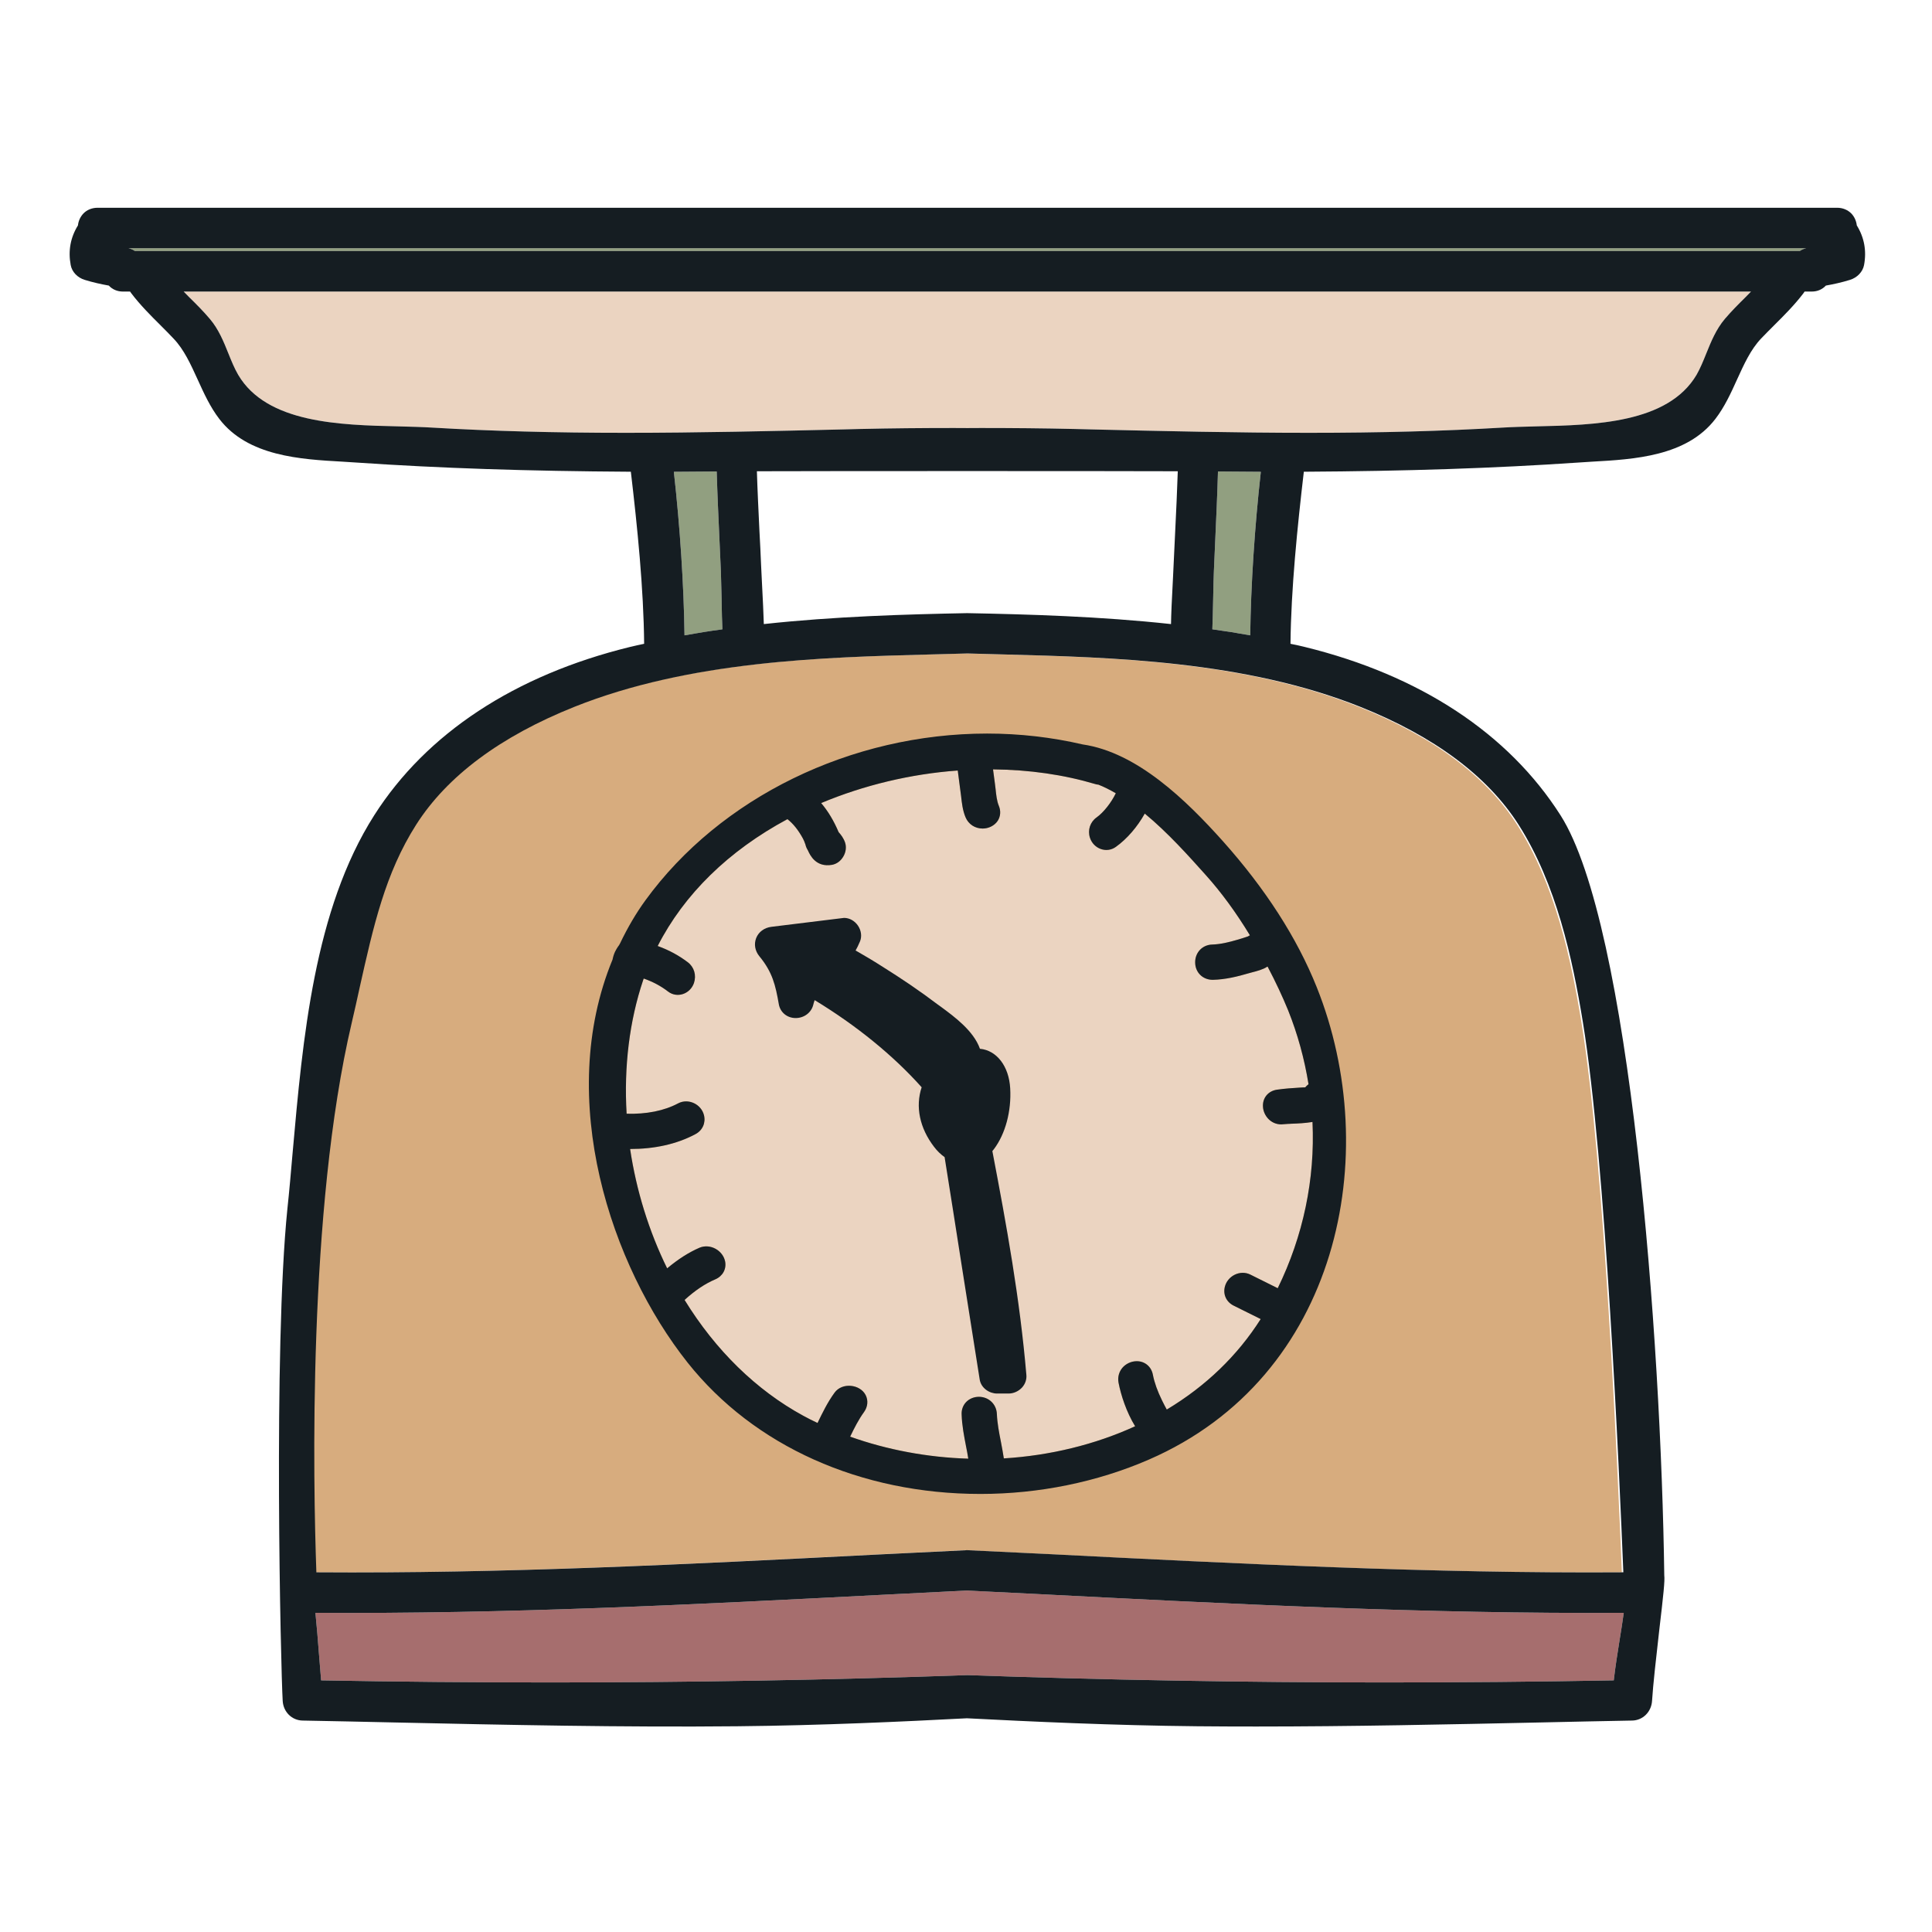
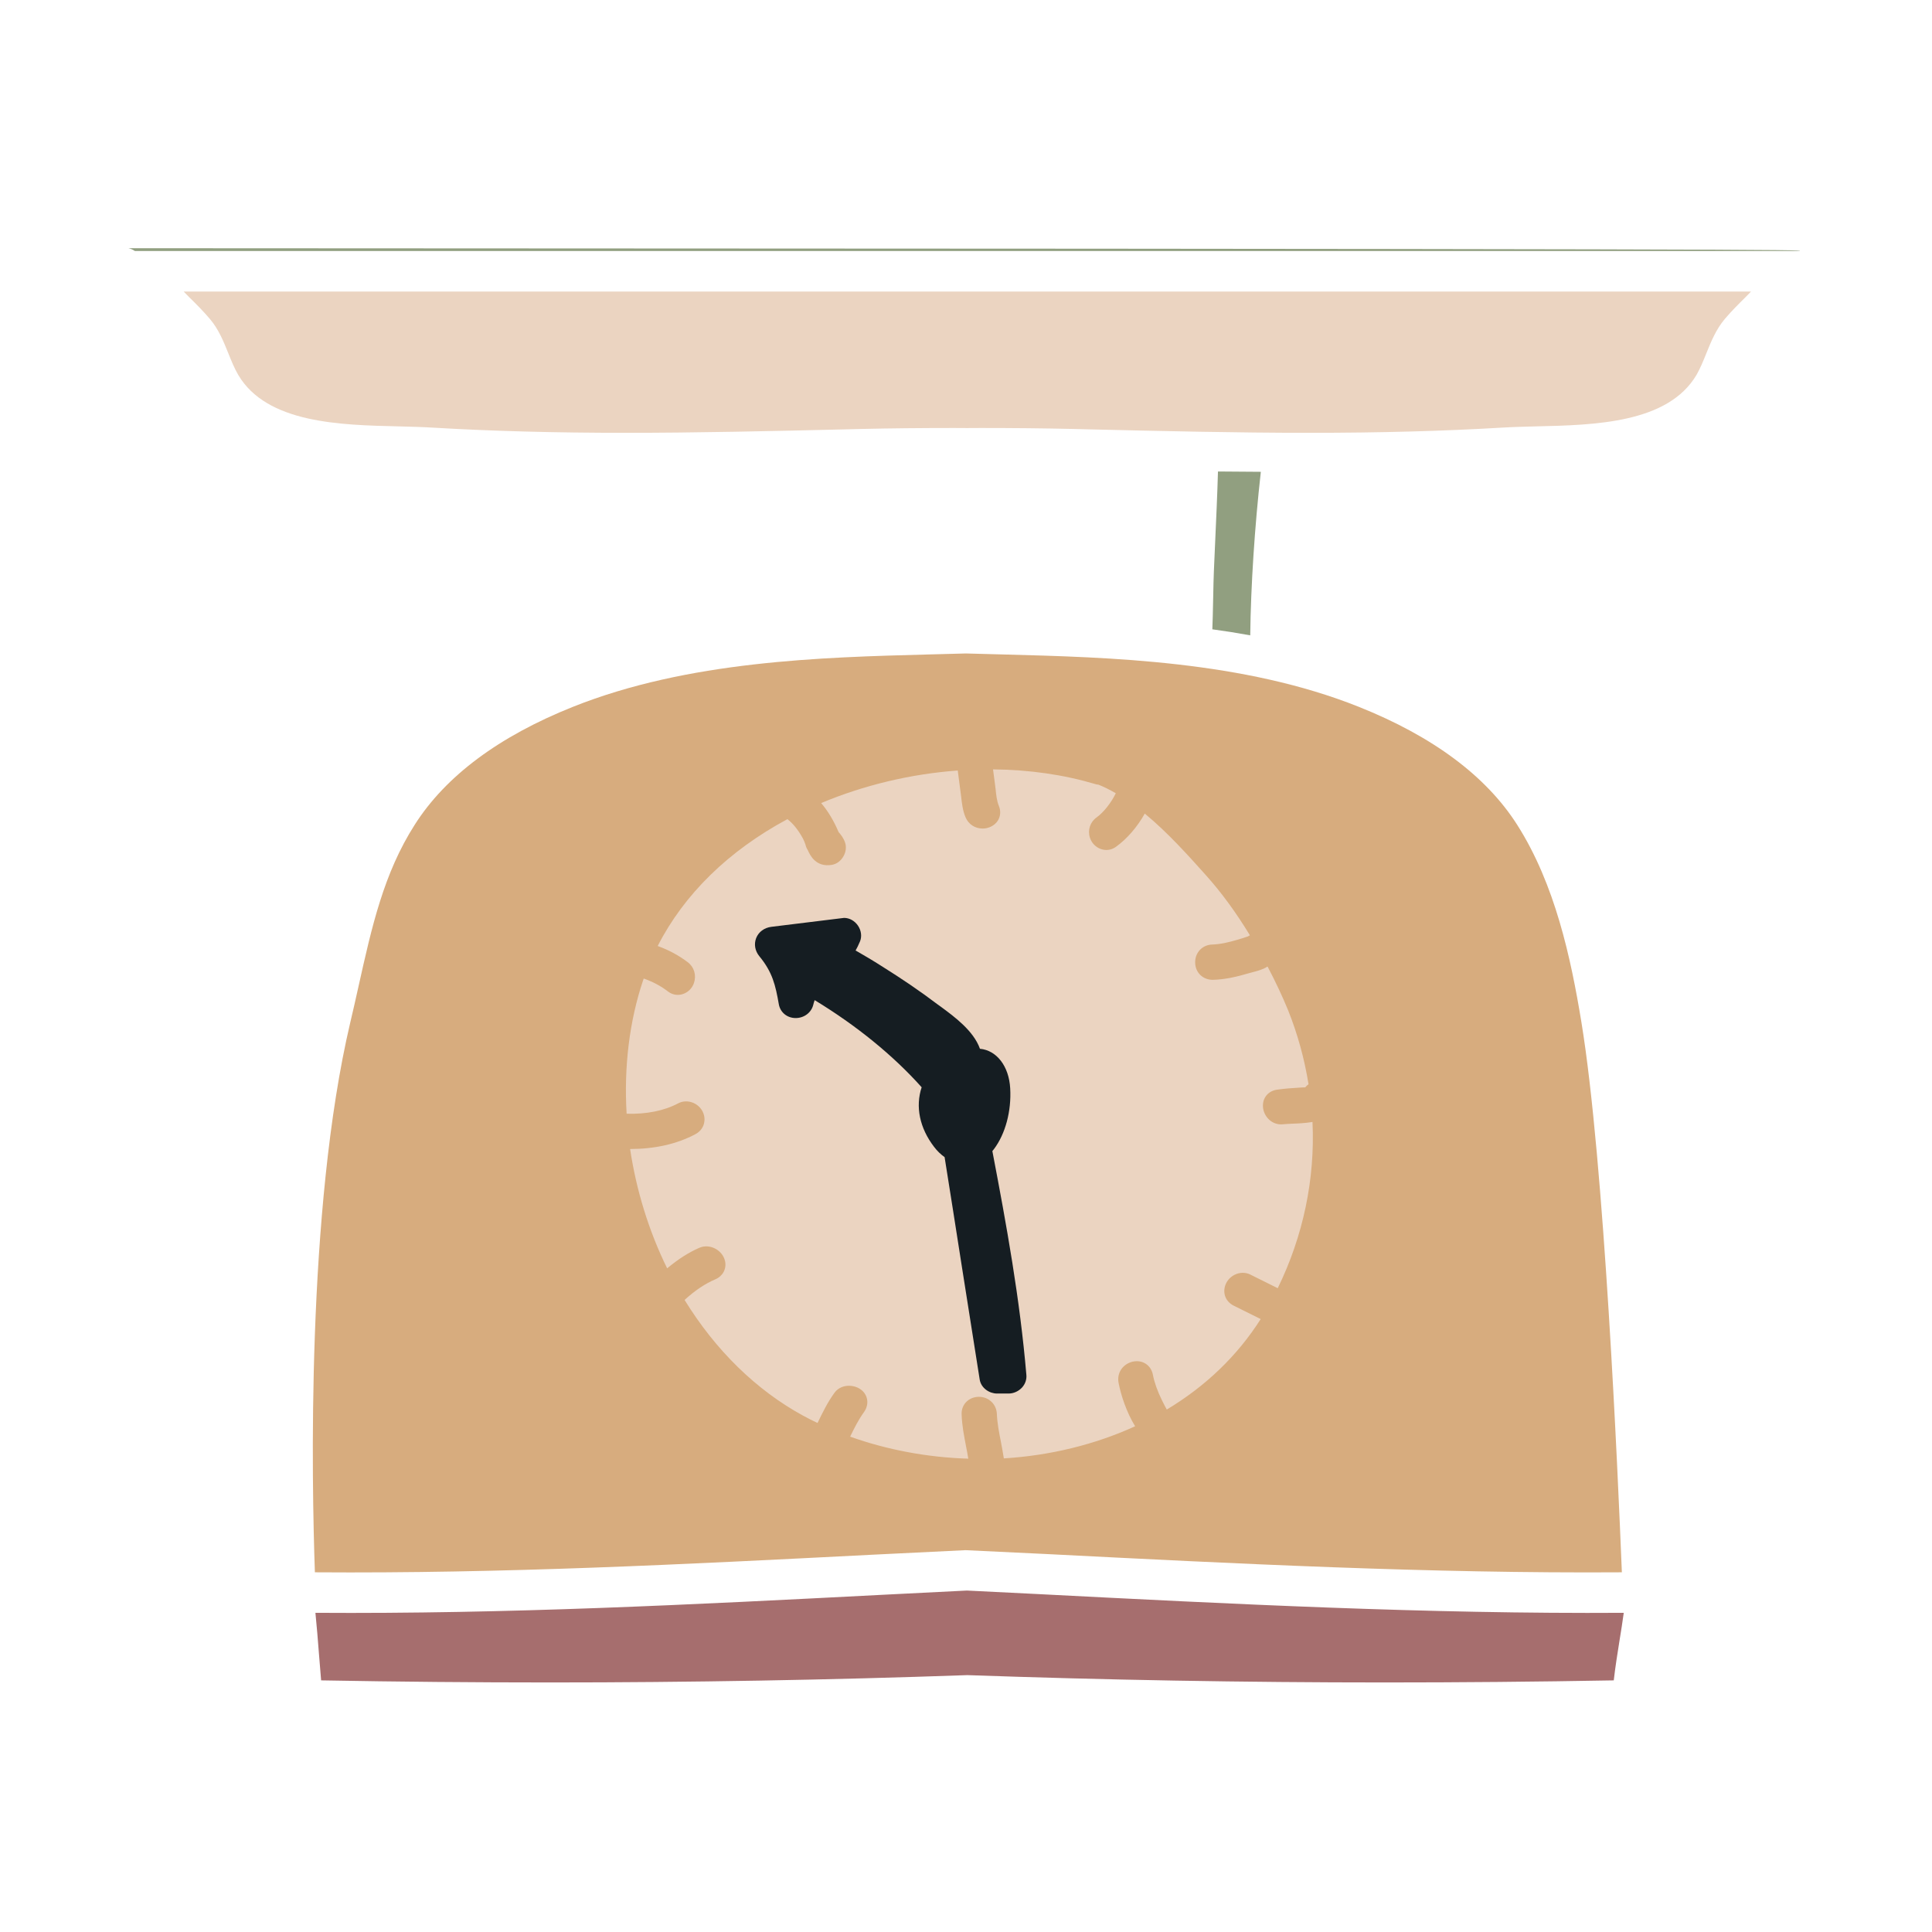
<svg xmlns="http://www.w3.org/2000/svg" width="112.5pt" height="112.5pt" viewBox="0 0 112.5 112.5" version="1.2">
  <defs>
    <clipPath id="clip1">
      <path d="M 4 12.098 L 108.844 12.098 L 108.844 100.598 L 4 100.598 Z M 4 12.098 " />
    </clipPath>
  </defs>
  <g id="surface1">
    <path style=" stroke:none;fill-rule:nonzero;fill:rgb(84.309%,67.45%,49.409%);fill-opacity:1;" d="M 79.117 41.156 C 83.434 42.879 86.539 45.191 88.344 48.027 C 90.551 51.492 91.473 55.785 92.086 59.527 C 93.418 67.645 94.207 85.766 94.441 91.555 C 83.258 91.629 71.922 91.051 60.949 90.492 L 56.219 90.266 L 50.879 90.527 C 39.77 91.094 29.297 91.633 18.336 91.555 C 18.156 86.395 17.828 70.465 20.391 59.562 C 20.559 58.863 20.711 58.172 20.863 57.496 C 21.656 53.934 22.344 50.855 24.148 48.027 C 25.949 45.191 29.051 42.879 33.367 41.156 C 40.074 38.48 47.84 38.273 54.074 38.109 L 56.242 38.051 L 58.41 38.109 C 64.648 38.273 72.41 38.48 79.117 41.156 " />
    <path style=" stroke:none;fill-rule:nonzero;fill:rgb(92.159%,83.139%,75.69%);fill-opacity:1;" d="M 63.793 45.66 C 63.852 45.68 63.906 45.688 63.953 45.688 C 64.273 45.812 64.609 45.98 64.973 46.191 C 64.715 46.727 64.266 47.305 63.855 47.598 C 63.48 47.863 63.324 48.332 63.465 48.777 C 63.672 49.422 64.43 49.707 64.973 49.316 C 65.625 48.852 66.23 48.145 66.66 47.375 C 68.004 48.484 69.215 49.84 70.211 50.953 C 71.129 51.977 71.969 53.125 72.781 54.461 L 72.668 54.527 C 72.457 54.605 72.242 54.664 72.023 54.73 C 71.566 54.863 71.078 54.984 70.594 55 C 70.02 55.012 69.586 55.461 69.594 56.047 C 69.598 56.621 70.031 57.055 70.617 57.055 C 71.359 57.039 72.062 56.863 72.715 56.672 L 72.887 56.625 C 73.176 56.551 73.566 56.449 73.785 56.293 L 73.812 56.285 C 74.293 57.199 74.684 58.039 75.008 58.832 C 75.559 60.207 75.957 61.652 76.195 63.133 C 76.125 63.188 76.059 63.25 76.004 63.316 C 75.965 63.316 75.926 63.32 75.887 63.32 L 75.734 63.328 C 75.27 63.355 74.812 63.387 74.352 63.453 C 73.836 63.531 73.504 63.945 73.543 64.461 C 73.578 64.957 73.988 65.473 74.609 65.473 L 74.773 65.461 C 74.871 65.449 75.027 65.445 75.215 65.434 C 75.57 65.422 76.008 65.402 76.426 65.332 C 76.582 68.652 75.887 71.973 74.402 75.012 L 72.816 74.223 C 72.215 73.918 71.473 74.297 71.32 74.938 C 71.211 75.387 71.414 75.816 71.836 76.027 L 73.41 76.809 C 72.055 78.941 70.219 80.711 67.941 82.078 C 67.871 81.957 67.785 81.785 67.672 81.562 C 67.402 81.012 67.223 80.516 67.133 80.055 C 67.047 79.582 66.668 79.262 66.195 79.262 C 65.871 79.262 65.555 79.41 65.348 79.656 C 65.152 79.898 65.074 80.203 65.133 80.516 C 65.273 81.238 65.586 82.215 66.098 83.051 C 63.766 84.117 61.145 84.758 58.453 84.922 C 58.406 84.609 58.348 84.305 58.289 83.992 C 58.176 83.422 58.07 82.875 58.047 82.328 C 58.023 81.766 57.574 81.336 57 81.336 C 56.715 81.336 56.441 81.449 56.254 81.645 C 56.074 81.836 55.98 82.094 55.996 82.371 C 56.016 83.004 56.137 83.617 56.25 84.207 C 56.297 84.449 56.348 84.695 56.383 84.938 C 54.008 84.867 51.652 84.422 49.504 83.656 C 49.75 83.145 49.996 82.66 50.312 82.223 C 50.531 81.918 50.566 81.547 50.406 81.234 C 50.078 80.598 49.035 80.484 48.594 81.098 C 48.184 81.66 47.891 82.27 47.605 82.859 C 47.324 82.727 47.047 82.59 46.773 82.438 C 44.043 80.953 41.664 78.625 39.863 75.695 C 40.484 75.133 41.062 74.746 41.652 74.496 C 42.082 74.312 42.312 73.895 42.223 73.449 C 42.09 72.809 41.359 72.398 40.738 72.652 C 40.113 72.922 39.5 73.312 38.848 73.855 C 37.785 71.695 37.051 69.312 36.691 66.906 C 38.098 66.906 39.398 66.629 40.492 66.043 C 40.91 65.824 41.105 65.383 40.992 64.934 C 40.832 64.293 40.082 63.938 39.492 64.246 C 38.672 64.684 37.629 64.887 36.488 64.852 C 36.324 62.109 36.656 59.438 37.445 57.09 C 37.457 57.051 37.469 57.016 37.484 56.98 C 38.02 57.168 38.488 57.418 38.902 57.738 C 39.434 58.145 40.191 57.879 40.41 57.238 C 40.559 56.789 40.422 56.316 40.055 56.035 C 39.531 55.637 38.957 55.324 38.297 55.086 C 39.832 52.074 42.43 49.535 45.852 47.699 C 46.191 47.965 46.477 48.324 46.746 48.812 C 46.805 48.914 46.848 49.027 46.902 49.18 C 46.926 49.297 46.977 49.41 47.047 49.523 C 47.172 49.805 47.516 50.52 48.449 50.359 C 48.719 50.309 48.953 50.137 49.102 49.883 C 49.258 49.625 49.297 49.32 49.207 49.055 C 49.117 48.797 48.973 48.613 48.832 48.453 C 48.555 47.797 48.215 47.23 47.816 46.762 C 50.305 45.719 53.031 45.066 55.77 44.867 C 55.797 45.086 55.828 45.305 55.855 45.527 L 55.965 46.367 C 56.008 46.754 56.055 47.191 56.223 47.59 C 56.391 47.992 56.77 48.246 57.219 48.246 C 57.574 48.246 57.91 48.074 58.094 47.801 C 58.262 47.543 58.289 47.223 58.16 46.918 C 58.047 46.645 58.008 46.293 57.973 45.949 L 57.934 45.629 C 57.898 45.355 57.863 45.078 57.824 44.801 C 59.938 44.82 61.938 45.109 63.793 45.66 " />
    <path style=" stroke:none;fill-rule:nonzero;fill:rgb(65.099%,43.14%,43.14%);fill-opacity:1;" d="M 94.305 95.523 C 94.184 96.281 94.059 97.062 93.969 97.848 C 89.492 97.93 85 97.969 80.621 97.969 C 72.48 97.969 64.312 97.824 56.348 97.543 L 56.309 97.543 C 48.344 97.824 40.18 97.969 32.039 97.969 C 27.656 97.969 23.172 97.93 18.699 97.848 C 18.656 97.336 18.613 96.828 18.574 96.32 C 18.512 95.52 18.449 94.723 18.367 93.914 C 29.531 93.988 40.23 93.441 51.574 92.855 L 56.301 92.617 L 60.391 92.82 C 71.578 93.395 83.156 93.988 94.551 93.914 C 94.48 94.449 94.391 94.988 94.305 95.523 " />
-     <path style=" stroke:none;fill-rule:nonzero;fill:rgb(56.859%,62.349%,50.2%);fill-opacity:1;" d="M 39.238 27.473 C 39.953 27.469 40.668 27.465 41.383 27.457 L 41.734 27.457 C 41.77 28.73 41.84 30.242 41.902 31.605 L 41.977 33.262 C 41.988 33.613 42.004 34.164 42.016 34.738 C 42.031 35.648 42.043 36.246 42.066 36.645 C 41.285 36.75 40.648 36.852 39.859 36.996 C 39.82 34.082 39.598 30.676 39.238 27.473 " />
    <path style=" stroke:none;fill-rule:nonzero;fill:rgb(56.859%,62.349%,50.2%);fill-opacity:1;" d="M 70.594 36.645 C 70.613 36.242 70.625 35.645 70.645 34.73 C 70.656 34.156 70.668 33.613 70.684 33.262 L 70.754 31.664 C 70.816 30.281 70.887 28.746 70.922 27.457 L 71.273 27.457 C 71.988 27.465 72.703 27.469 73.418 27.473 C 73.059 30.684 72.836 34.09 72.801 36.996 C 72.008 36.852 71.371 36.75 70.594 36.645 " />
    <path style=" stroke:none;fill-rule:nonzero;fill:rgb(92.159%,83.139%,75.69%);fill-opacity:1;" d="M 101.641 17.305 C 101.234 17.707 100.816 18.125 100.438 18.57 C 99.93 19.168 99.637 19.887 99.355 20.586 C 99.176 21.031 99.004 21.453 98.789 21.828 C 97.121 24.648 92.863 24.75 89.438 24.828 C 88.73 24.848 88.059 24.863 87.438 24.902 C 84.055 25.102 80.383 25.203 76.219 25.203 C 71.984 25.203 67.676 25.102 63.512 25.004 L 62.578 24.98 C 60.758 24.938 58.938 24.922 57.113 24.922 L 56.328 24.926 L 55.543 24.922 C 53.723 24.922 51.898 24.938 50.078 24.98 L 49.148 25.004 C 44.98 25.102 40.672 25.203 36.438 25.203 C 32.277 25.203 28.602 25.102 25.219 24.902 C 24.598 24.863 23.926 24.848 23.219 24.828 C 19.797 24.75 15.535 24.648 13.871 21.828 C 13.652 21.453 13.48 21.031 13.301 20.586 C 13.02 19.887 12.73 19.168 12.219 18.57 C 11.844 18.125 11.426 17.707 11.016 17.305 C 10.91 17.191 10.801 17.082 10.695 16.977 L 101.961 16.977 C 101.855 17.082 101.75 17.191 101.641 17.305 " />
-     <path style=" stroke:none;fill-rule:nonzero;fill:rgb(56.859%,62.349%,50.2%);fill-opacity:1;" d="M 104.801 14.617 L 7.855 14.617 C 7.742 14.539 7.617 14.484 7.477 14.453 L 105.18 14.453 C 105.039 14.484 104.914 14.539 104.801 14.617 " />
-     <path style=" stroke:none;fill-rule:nonzero;fill:rgb(8.24%,11.369%,13.329%);fill-opacity:1;" d="M 63.793 45.66 C 63.852 45.68 63.906 45.688 63.953 45.688 C 64.273 45.812 64.609 45.98 64.973 46.191 C 64.715 46.727 64.266 47.305 63.855 47.598 C 63.48 47.863 63.324 48.332 63.465 48.777 C 63.672 49.422 64.43 49.707 64.973 49.316 C 65.625 48.852 66.23 48.145 66.66 47.375 C 68.004 48.484 69.215 49.84 70.211 50.953 C 71.129 51.977 71.969 53.125 72.781 54.461 L 72.668 54.527 C 72.457 54.605 72.242 54.664 72.023 54.73 C 71.566 54.863 71.078 54.984 70.594 55 C 70.02 55.012 69.586 55.461 69.594 56.047 C 69.598 56.621 70.031 57.055 70.617 57.055 C 71.359 57.039 72.062 56.863 72.715 56.672 L 72.887 56.625 C 73.176 56.551 73.566 56.449 73.785 56.293 L 73.812 56.285 C 74.293 57.199 74.684 58.039 75.008 58.832 C 75.559 60.207 75.957 61.652 76.195 63.133 C 76.125 63.188 76.059 63.25 76.004 63.316 C 75.965 63.316 75.926 63.32 75.887 63.32 L 75.734 63.328 C 75.27 63.355 74.812 63.387 74.352 63.453 C 73.836 63.531 73.504 63.945 73.543 64.461 C 73.578 64.957 73.988 65.473 74.609 65.473 L 74.773 65.461 C 74.871 65.449 75.027 65.445 75.215 65.434 C 75.57 65.422 76.008 65.402 76.426 65.332 C 76.582 68.652 75.887 71.973 74.402 75.012 L 72.816 74.223 C 72.215 73.918 71.473 74.297 71.32 74.938 C 71.211 75.387 71.414 75.816 71.836 76.027 L 73.41 76.809 C 72.055 78.941 70.219 80.711 67.941 82.078 C 67.871 81.957 67.785 81.785 67.672 81.562 C 67.402 81.012 67.223 80.516 67.133 80.055 C 67.047 79.582 66.668 79.262 66.195 79.262 C 65.871 79.262 65.555 79.41 65.348 79.656 C 65.152 79.898 65.074 80.203 65.133 80.516 C 65.273 81.238 65.586 82.215 66.098 83.051 C 63.766 84.117 61.145 84.758 58.453 84.922 C 58.406 84.609 58.348 84.305 58.289 83.992 C 58.176 83.422 58.07 82.875 58.047 82.328 C 58.023 81.766 57.574 81.336 57 81.336 C 56.715 81.336 56.441 81.449 56.254 81.645 C 56.074 81.836 55.98 82.094 55.996 82.371 C 56.016 83.004 56.137 83.617 56.25 84.207 C 56.297 84.449 56.348 84.695 56.383 84.938 C 54.008 84.867 51.652 84.422 49.504 83.656 C 49.75 83.145 49.996 82.66 50.312 82.223 C 50.531 81.918 50.566 81.547 50.406 81.234 C 50.078 80.598 49.035 80.484 48.594 81.098 C 48.184 81.66 47.891 82.27 47.605 82.859 C 47.324 82.727 47.047 82.59 46.773 82.438 C 44.043 80.953 41.664 78.625 39.863 75.695 C 40.484 75.133 41.062 74.746 41.652 74.496 C 42.082 74.312 42.312 73.895 42.223 73.449 C 42.09 72.809 41.359 72.398 40.738 72.652 C 40.113 72.922 39.5 73.312 38.848 73.855 C 37.785 71.695 37.051 69.312 36.691 66.906 C 38.098 66.906 39.398 66.629 40.492 66.043 C 40.91 65.824 41.105 65.383 40.992 64.934 C 40.832 64.293 40.082 63.938 39.492 64.246 C 38.672 64.684 37.629 64.887 36.488 64.852 C 36.324 62.109 36.656 59.438 37.445 57.09 C 37.457 57.051 37.469 57.016 37.484 56.98 C 38.02 57.168 38.488 57.418 38.902 57.738 C 39.434 58.145 40.191 57.879 40.41 57.238 C 40.559 56.789 40.422 56.316 40.055 56.035 C 39.531 55.637 38.957 55.324 38.297 55.086 C 39.832 52.074 42.43 49.535 45.852 47.699 C 46.191 47.965 46.477 48.324 46.746 48.812 C 46.805 48.914 46.848 49.027 46.902 49.18 C 46.926 49.297 46.977 49.41 47.047 49.523 C 47.172 49.805 47.516 50.52 48.449 50.359 C 48.719 50.309 48.953 50.137 49.102 49.883 C 49.258 49.625 49.297 49.32 49.207 49.055 C 49.117 48.797 48.973 48.613 48.832 48.453 C 48.555 47.797 48.215 47.23 47.816 46.762 C 50.305 45.719 53.031 45.066 55.77 44.867 C 55.797 45.086 55.828 45.305 55.855 45.527 L 55.965 46.367 C 56.008 46.754 56.055 47.191 56.223 47.59 C 56.391 47.992 56.77 48.246 57.219 48.246 C 57.574 48.246 57.91 48.074 58.094 47.801 C 58.262 47.543 58.289 47.223 58.16 46.918 C 58.047 46.645 58.008 46.293 57.973 45.949 L 57.934 45.629 C 57.898 45.355 57.863 45.078 57.824 44.801 C 59.938 44.82 61.938 45.109 63.793 45.66 Z M 37.582 52.426 C 37.043 53.168 36.551 54 36.094 54.957 C 36.059 55.027 36.02 55.078 35.984 55.125 C 35.875 55.293 35.746 55.488 35.668 55.875 C 32.32 64 35.582 73.73 40.039 79.344 C 43.902 84.207 50.117 86.992 57.09 86.992 C 57.094 86.992 57.094 86.992 57.094 86.992 C 60.492 86.992 63.887 86.301 66.898 84.992 C 77.984 80.176 80.574 67.223 76.672 57.48 C 75.523 54.609 73.684 51.754 71.211 48.984 C 69.078 46.602 66.215 43.809 63.043 43.348 C 61.242 42.93 59.375 42.715 57.48 42.715 C 49.559 42.715 41.938 46.434 37.582 52.426 " />
+     <path style=" stroke:none;fill-rule:nonzero;fill:rgb(56.859%,62.349%,50.2%);fill-opacity:1;" d="M 104.801 14.617 L 7.855 14.617 C 7.742 14.539 7.617 14.484 7.477 14.453 C 105.039 14.484 104.914 14.539 104.801 14.617 " />
    <path style=" stroke:none;fill-rule:nonzero;fill:rgb(8.24%,11.369%,13.329%);fill-opacity:1;" d="M 54.801 58.633 L 54.562 58.461 C 53.594 57.727 52.527 57 51.301 56.234 C 50.832 55.934 50.352 55.652 49.871 55.375 C 49.852 55.367 49.836 55.355 49.82 55.348 C 49.898 55.211 49.988 55.039 50.082 54.809 C 50.195 54.52 50.148 54.18 49.961 53.902 C 49.766 53.617 49.465 53.449 49.148 53.449 L 44.914 53.969 C 44.504 54.02 44.172 54.266 44.031 54.625 C 43.895 54.98 43.961 55.371 44.219 55.684 C 44.98 56.609 45.156 57.359 45.352 58.484 C 45.438 58.957 45.84 59.281 46.332 59.281 C 46.816 59.281 47.234 58.973 47.352 58.527 C 47.375 58.43 47.402 58.336 47.438 58.238 C 49.863 59.711 52.004 61.449 53.668 63.312 C 53.293 64.438 53.551 65.688 54.391 66.781 C 54.57 67.02 54.777 67.219 55.004 67.379 C 55.34 69.477 55.668 71.574 55.996 73.672 C 56.348 75.891 56.695 78.109 57.047 80.328 C 57.129 80.84 57.625 81.145 58.051 81.145 L 58.738 81.145 C 59.023 81.145 59.312 81.012 59.512 80.797 C 59.699 80.59 59.789 80.328 59.766 80.066 C 59.391 75.652 58.617 71.375 57.785 67.027 C 57.816 66.992 57.852 66.949 57.879 66.91 C 58.547 66.02 58.898 64.703 58.824 63.379 C 58.754 62.086 58.039 61.16 57.062 61.07 C 56.695 60.027 55.578 59.207 54.801 58.633 " />
    <g clip-path="url(#clip1)" clip-rule="nonzero">
-       <path style=" stroke:none;fill-rule:nonzero;fill:rgb(8.24%,11.369%,13.329%);fill-opacity:1;" d="M 104.801 14.617 L 7.855 14.617 C 7.742 14.539 7.617 14.484 7.477 14.453 L 105.18 14.453 C 105.039 14.484 104.914 14.539 104.801 14.617 Z M 101.641 17.305 C 101.234 17.707 100.816 18.125 100.438 18.57 C 99.93 19.168 99.637 19.887 99.355 20.586 C 99.176 21.031 99.004 21.453 98.789 21.828 C 97.121 24.648 92.863 24.75 89.438 24.828 C 88.73 24.848 88.059 24.863 87.438 24.902 C 84.055 25.102 80.383 25.203 76.219 25.203 C 71.984 25.203 67.676 25.102 63.512 25.004 L 62.578 24.98 C 60.758 24.938 58.938 24.922 57.113 24.922 L 56.328 24.926 L 55.543 24.922 C 53.723 24.922 51.898 24.938 50.078 24.98 L 49.148 25.004 C 44.98 25.102 40.672 25.203 36.438 25.203 C 32.277 25.203 28.602 25.102 25.219 24.902 C 24.598 24.863 23.926 24.848 23.219 24.828 C 19.797 24.75 15.535 24.648 13.871 21.828 C 13.652 21.453 13.48 21.031 13.301 20.586 C 13.02 19.887 12.73 19.168 12.219 18.57 C 11.844 18.125 11.426 17.707 11.016 17.305 C 10.91 17.191 10.801 17.082 10.695 16.977 L 101.961 16.977 C 101.855 17.082 101.75 17.191 101.641 17.305 Z M 70.594 36.645 C 70.613 36.242 70.625 35.645 70.645 34.73 C 70.656 34.156 70.668 33.613 70.684 33.262 L 70.754 31.664 C 70.816 30.281 70.887 28.746 70.922 27.457 L 71.273 27.457 C 71.988 27.465 72.703 27.469 73.418 27.473 C 73.059 30.684 72.836 34.09 72.801 36.996 C 72.008 36.852 71.371 36.75 70.594 36.645 Z M 44.074 27.441 C 47.816 27.426 64.844 27.426 68.582 27.441 C 68.547 28.523 68.488 29.789 68.43 30.969 C 68.398 31.648 68.367 32.297 68.34 32.863 L 68.305 33.602 C 68.23 34.984 68.195 35.82 68.188 36.34 C 64.055 35.891 59.918 35.773 56.316 35.703 C 52.738 35.773 48.602 35.891 44.477 36.34 C 44.461 35.82 44.426 34.984 44.352 33.602 L 44.316 32.863 C 44.293 32.289 44.262 31.629 44.223 30.938 C 44.168 29.766 44.105 28.512 44.074 27.441 Z M 39.238 27.473 C 39.953 27.469 40.668 27.465 41.383 27.457 L 41.734 27.457 C 41.77 28.73 41.84 30.242 41.902 31.605 L 41.977 33.262 C 41.988 33.613 42.004 34.164 42.016 34.738 C 42.031 35.648 42.043 36.246 42.066 36.645 C 41.285 36.75 40.648 36.852 39.859 36.996 C 39.82 34.082 39.598 30.676 39.238 27.473 Z M 79.203 41.156 C 83.52 42.879 86.621 45.191 88.43 48.027 C 90.633 51.492 91.559 55.785 92.172 59.527 C 93.5 67.645 94.293 85.766 94.527 91.555 C 83.344 91.629 72.008 91.051 61.031 90.492 L 56.305 90.266 L 50.965 90.527 C 39.855 91.094 29.379 91.633 18.422 91.555 C 18.238 86.395 17.914 70.465 20.48 59.562 C 20.645 58.863 20.797 58.172 20.945 57.496 C 21.742 53.934 22.43 50.855 24.23 48.027 C 26.035 45.191 29.141 42.879 33.453 41.156 C 40.16 38.48 47.922 38.273 54.164 38.109 L 56.328 38.051 L 58.492 38.109 C 64.734 38.273 72.496 38.48 79.203 41.156 Z M 94.305 95.523 C 94.184 96.281 94.059 97.062 93.969 97.848 C 89.492 97.93 85 97.969 80.621 97.969 C 72.48 97.969 64.312 97.824 56.348 97.543 L 56.309 97.543 C 48.344 97.824 40.18 97.969 32.039 97.969 C 27.656 97.969 23.172 97.93 18.699 97.848 C 18.656 97.336 18.613 96.828 18.574 96.32 C 18.512 95.52 18.449 94.723 18.367 93.914 C 29.531 93.988 40.23 93.441 51.574 92.855 L 56.301 92.617 L 60.391 92.82 C 71.578 93.395 83.156 93.988 94.551 93.914 C 94.48 94.449 94.391 94.988 94.305 95.523 Z M 108.121 13.125 C 108.09 12.859 107.977 12.613 107.801 12.43 C 107.586 12.215 107.293 12.098 106.977 12.098 L 5.684 12.098 C 5.363 12.098 5.066 12.215 4.859 12.43 C 4.684 12.613 4.566 12.859 4.539 13.125 C 4.102 13.828 3.961 14.605 4.117 15.434 C 4.188 15.828 4.508 16.168 4.934 16.297 C 5.41 16.445 5.898 16.551 6.336 16.629 C 6.543 16.852 6.828 16.977 7.152 16.977 L 7.574 16.977 C 7.594 17.008 7.617 17.043 7.645 17.078 C 8.164 17.762 8.77 18.367 9.359 18.953 C 9.613 19.207 9.863 19.457 10.105 19.715 C 10.715 20.352 11.102 21.207 11.512 22.105 C 11.871 22.895 12.238 23.703 12.773 24.398 C 14.441 26.57 17.5 26.746 19.953 26.883 C 20.25 26.898 20.535 26.918 20.812 26.938 C 25.641 27.266 30.711 27.434 36.734 27.469 C 37.113 30.676 37.48 34.297 37.508 37.488 C 37.234 37.543 36.957 37.605 36.684 37.672 C 29.977 39.316 24.828 42.703 21.789 47.477 C 18.293 52.965 17.629 60.484 17.039 67.125 C 16.941 68.246 16.848 69.344 16.734 70.398 C 15.906 78.539 16.352 97.211 16.461 99.039 C 16.496 99.684 16.996 100.18 17.625 100.188 C 19.379 100.219 21.133 100.258 22.887 100.297 C 29.461 100.441 36.25 100.586 42.938 100.52 C 47.809 100.473 52.664 100.246 56.301 100.055 C 59.992 100.246 64.848 100.473 69.715 100.52 C 70.855 100.531 72 100.535 73.145 100.535 C 78.691 100.535 84.32 100.414 89.77 100.297 C 91.523 100.258 93.277 100.219 95.035 100.188 C 95.66 100.18 96.16 99.684 96.199 99.039 C 96.254 98.125 96.445 96.449 96.613 94.969 C 96.863 92.836 96.949 92.066 96.91 91.727 C 96.727 77.969 94.93 53.852 90.871 47.477 C 87.832 42.703 82.68 39.316 75.977 37.672 C 75.699 37.605 75.422 37.543 75.145 37.488 C 75.176 34.301 75.547 30.676 75.922 27.469 C 81.945 27.434 87.02 27.266 91.848 26.938 C 92.121 26.918 92.41 26.898 92.703 26.883 C 95.156 26.746 98.211 26.574 99.883 24.398 C 100.418 23.703 100.789 22.895 101.145 22.105 C 101.555 21.207 101.941 20.352 102.547 19.715 C 102.789 19.457 103.043 19.211 103.293 18.957 C 103.887 18.367 104.492 17.762 105.012 17.078 C 105.035 17.047 105.059 17.008 105.082 16.977 L 105.504 16.977 C 105.828 16.977 106.113 16.852 106.32 16.629 C 106.762 16.551 107.25 16.445 107.723 16.297 C 108.145 16.168 108.469 15.828 108.543 15.434 C 108.699 14.605 108.555 13.828 108.121 13.125 " />
-     </g>
+       </g>
  </g>
</svg>